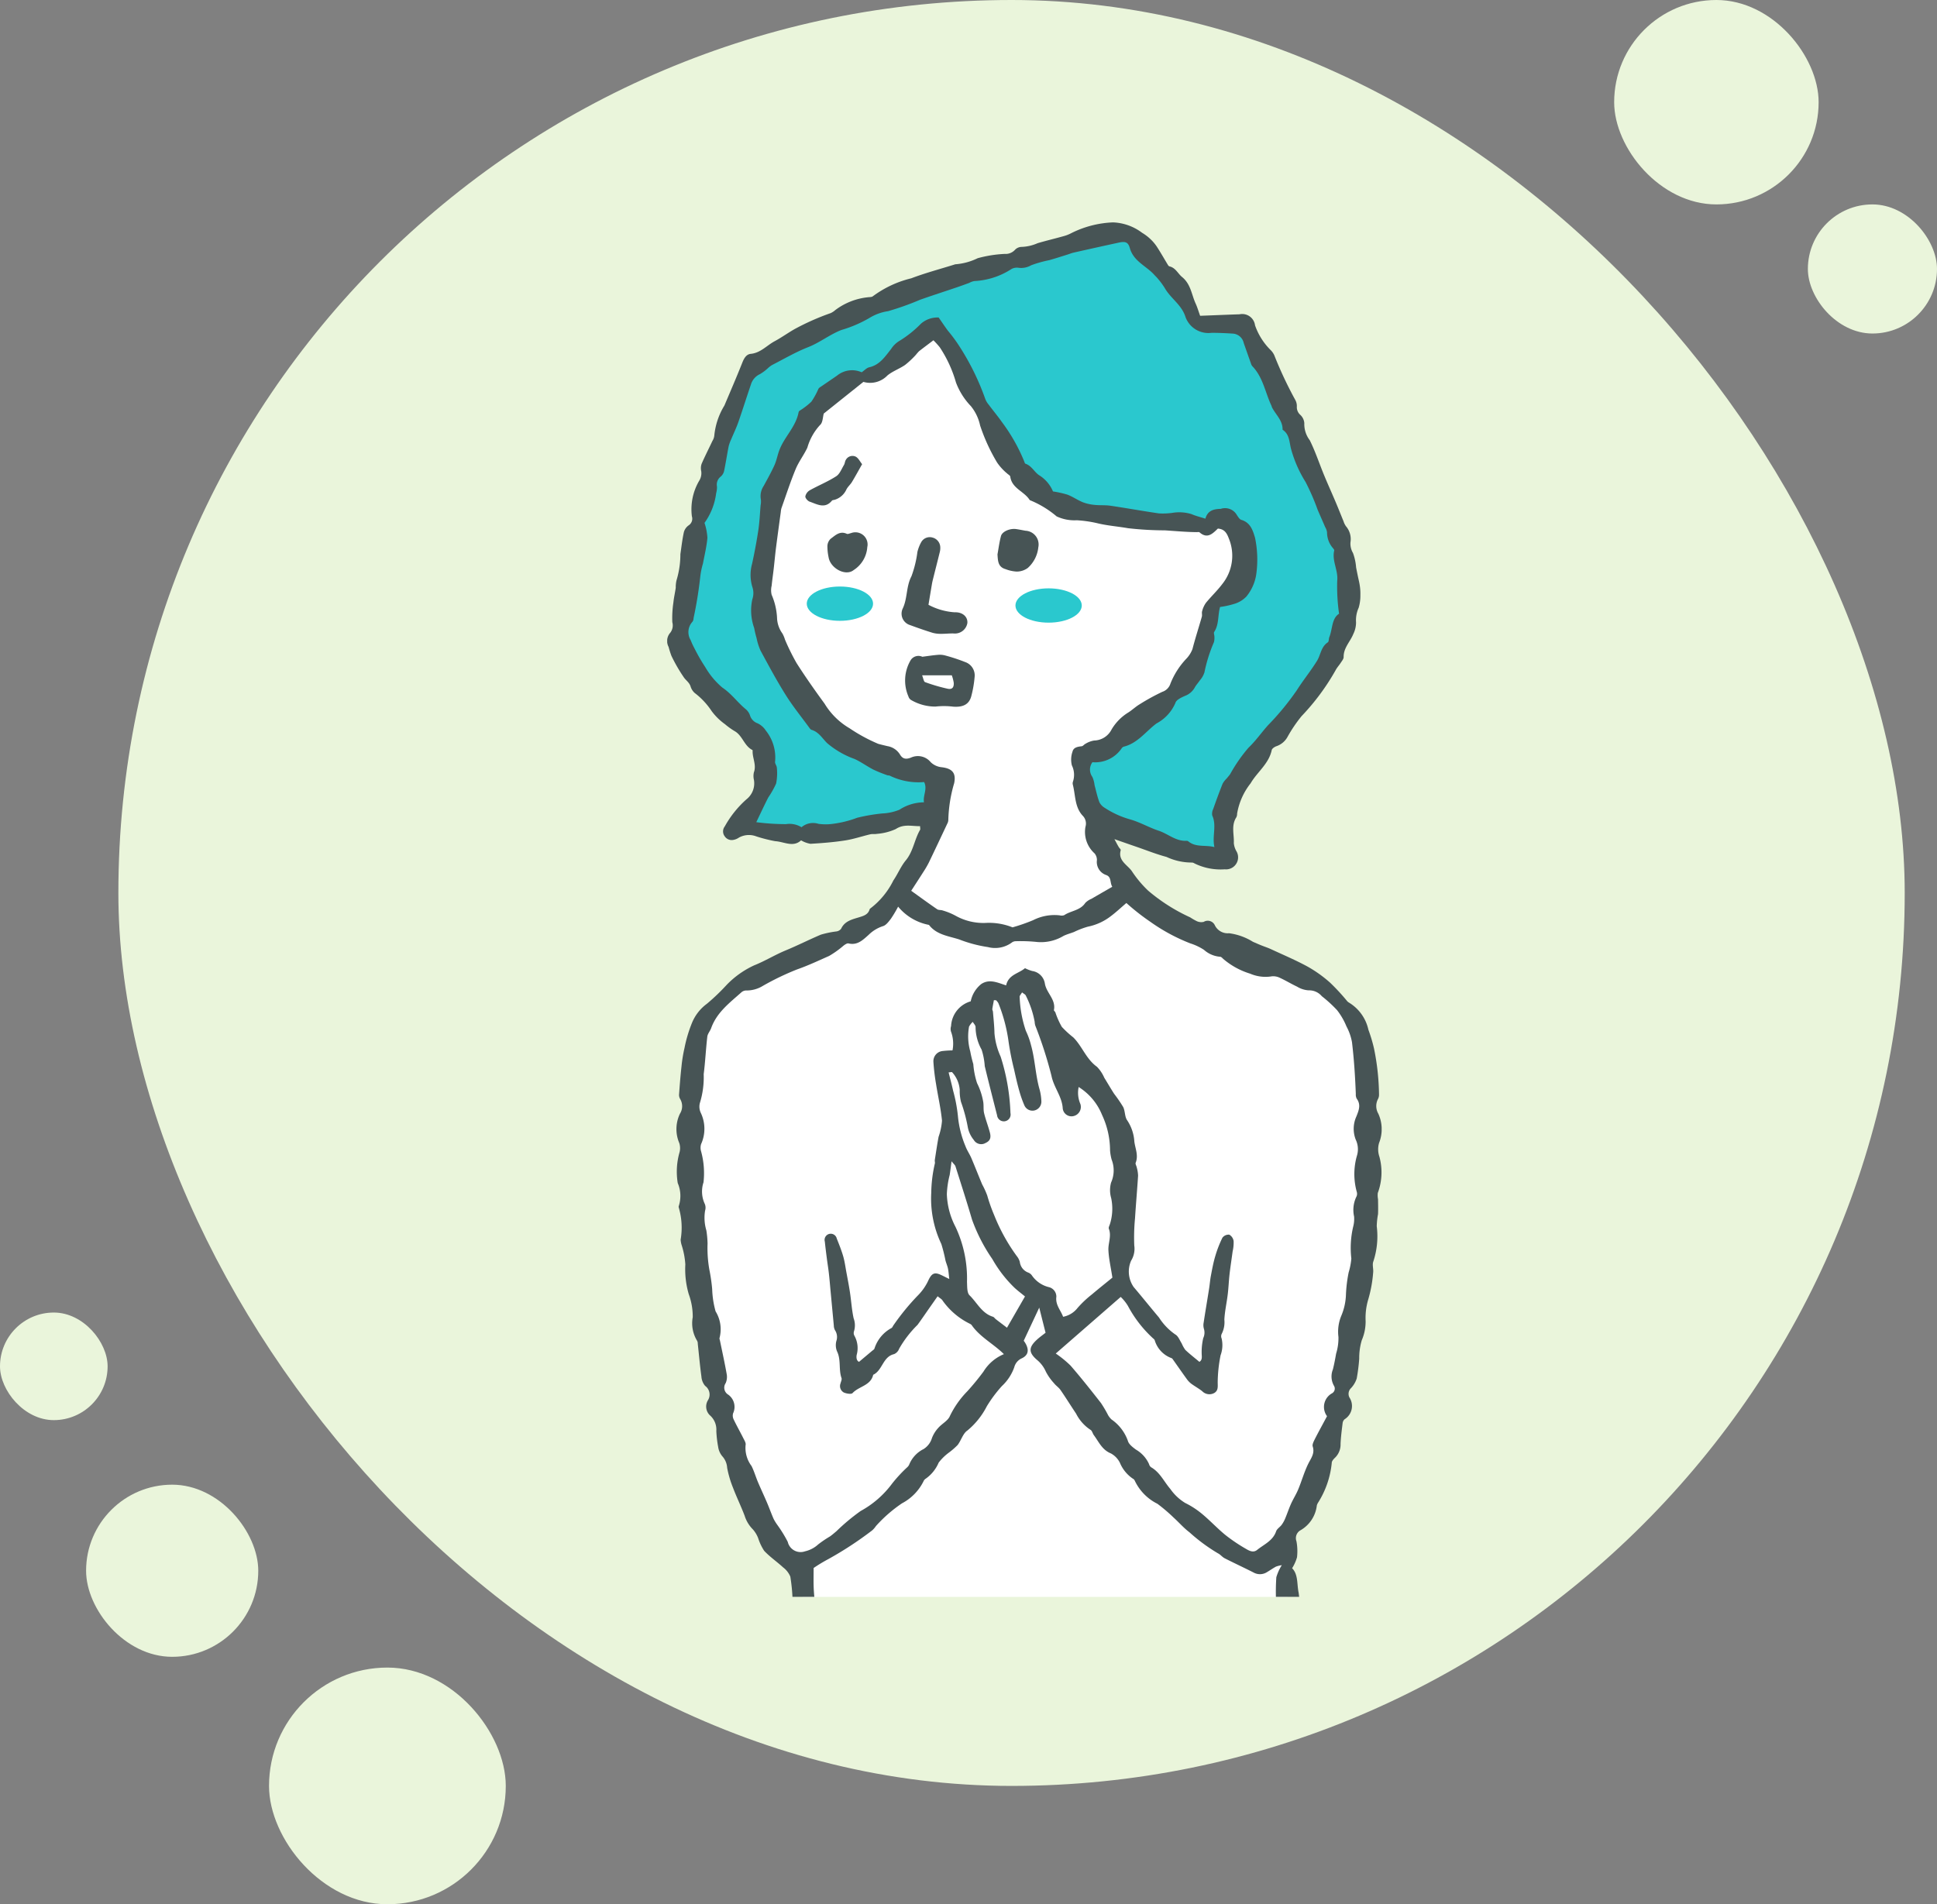
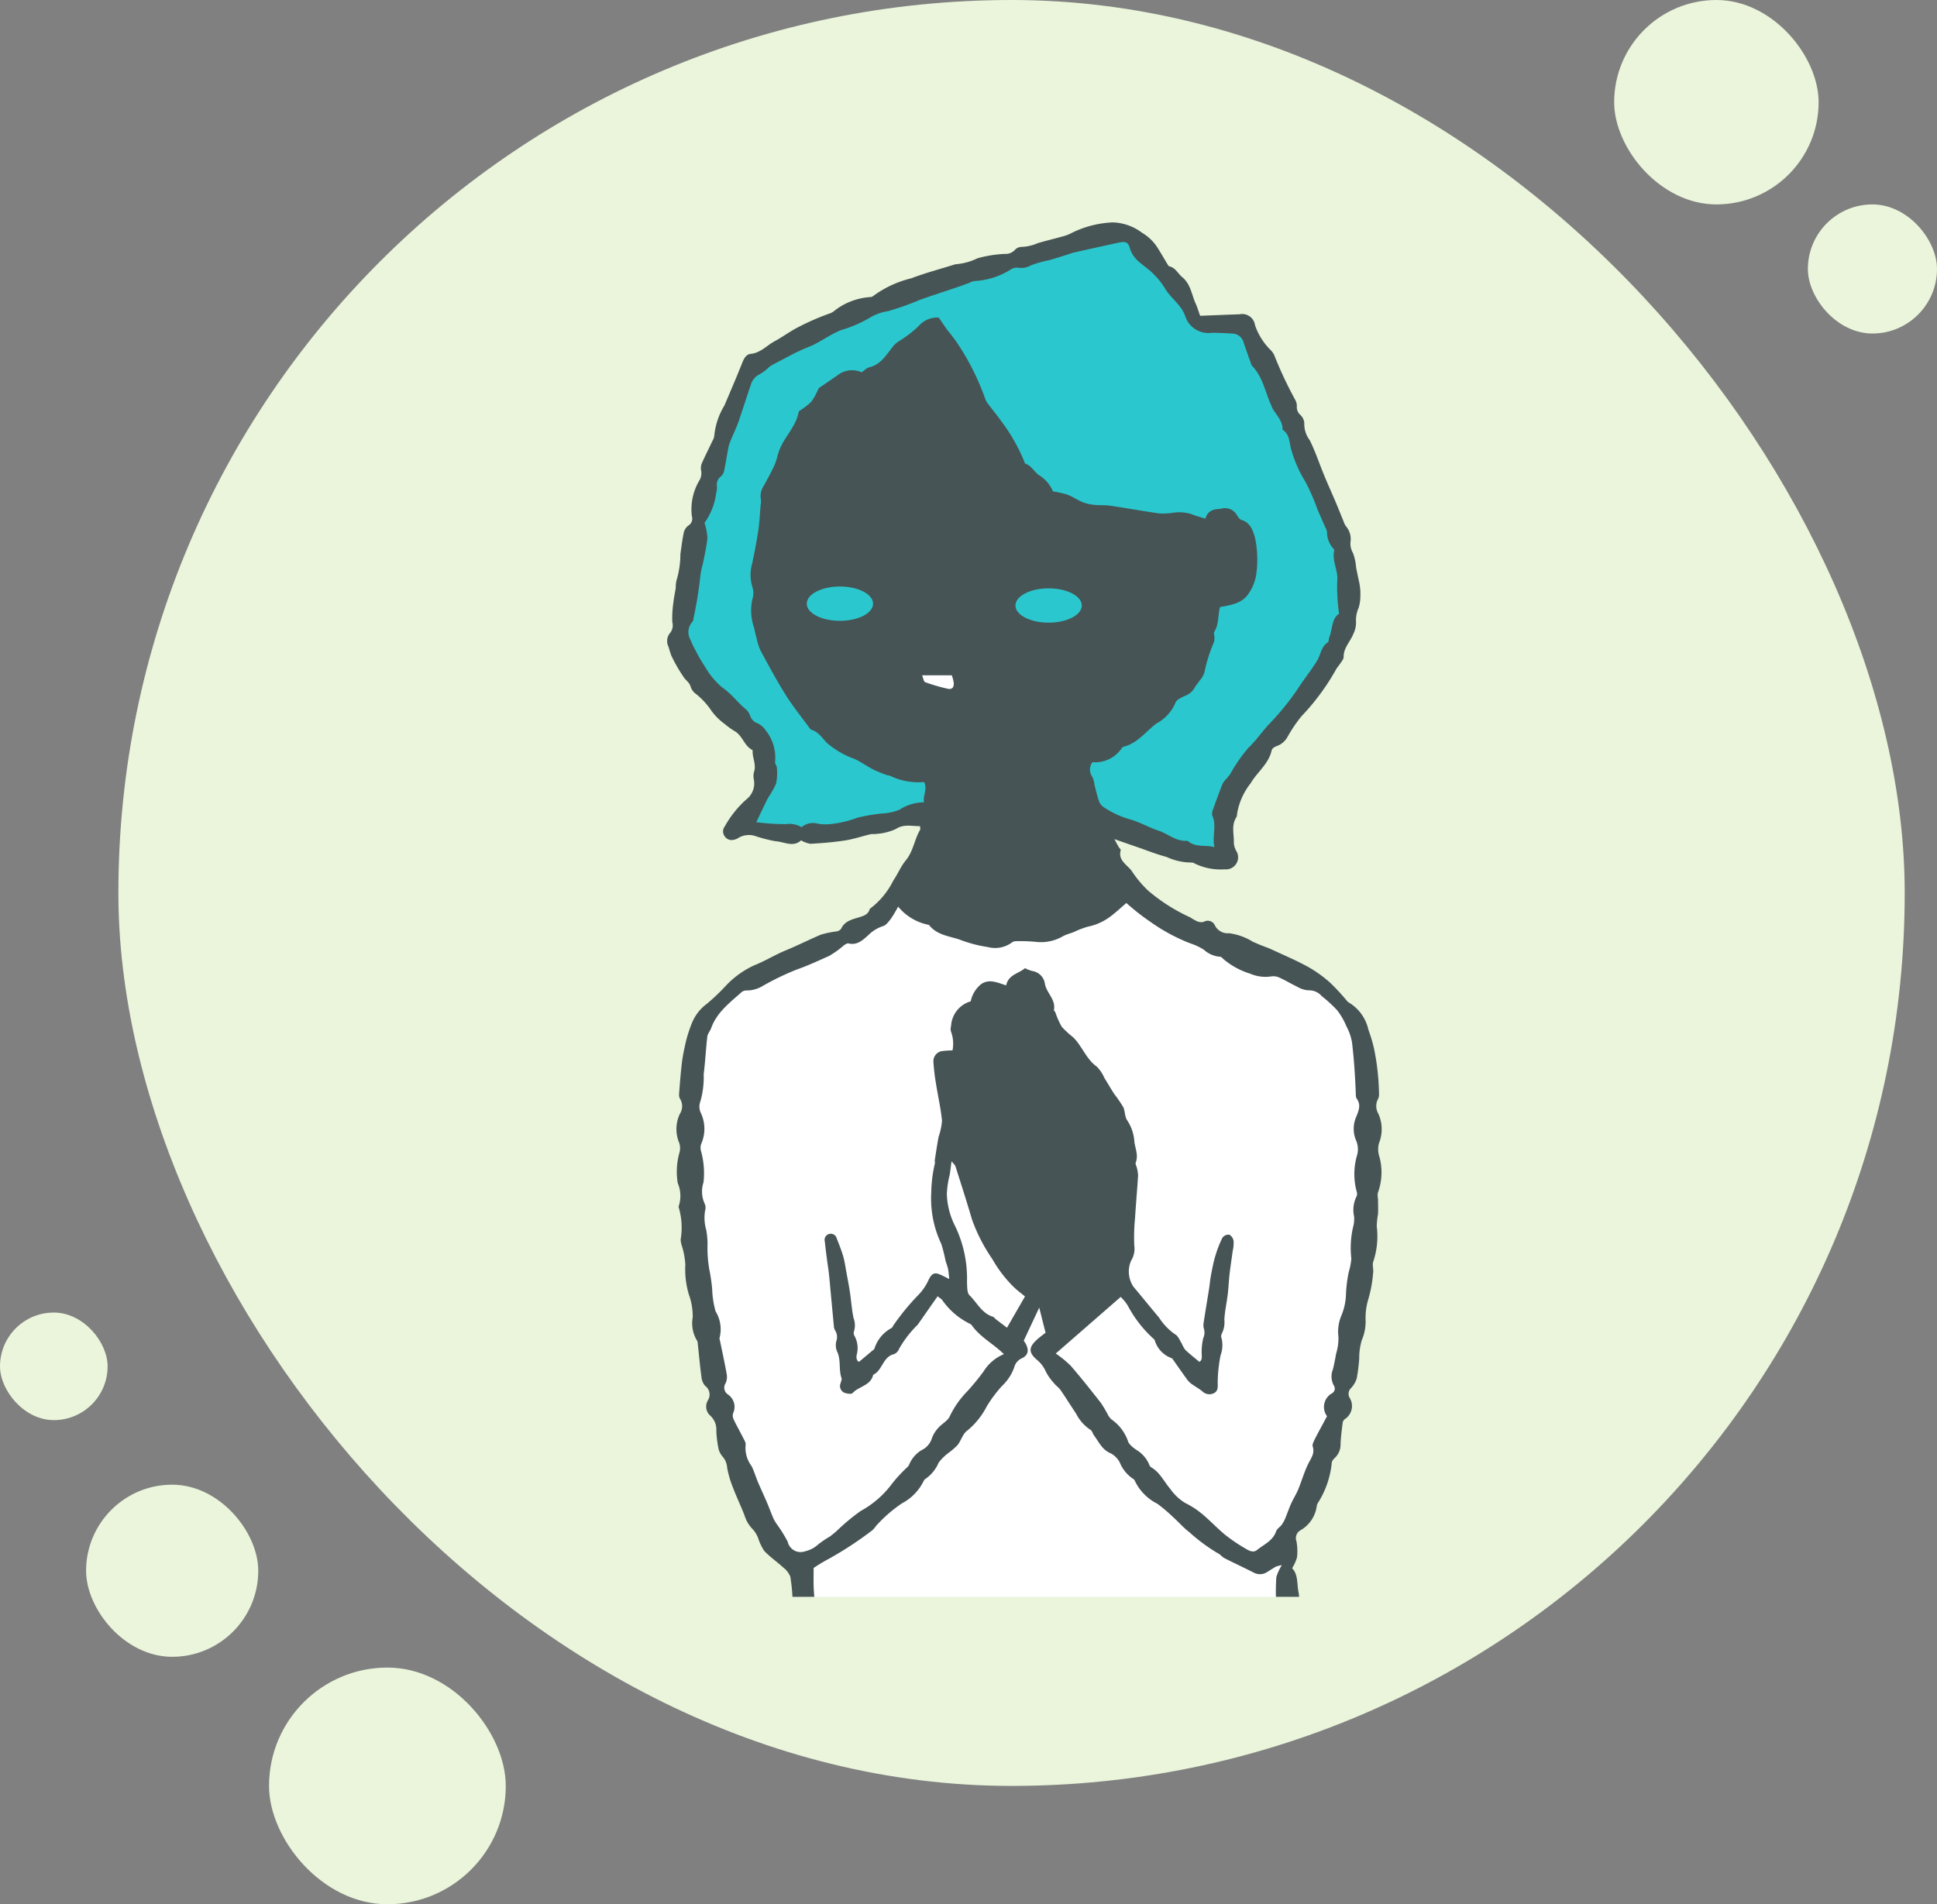
<svg xmlns="http://www.w3.org/2000/svg" width="180" height="177" viewBox="0 0 180 177">
  <rect x="0" y="0" width="180" height="177" fill="#808080" stroke="none" />
  <defs>
    <clipPath id="clip-path">
      <rect id="長方形_84" data-name="長方形 84" width="66.393" height="127.764" transform="translate(4.124 5.131)" fill="none" />
    </clipPath>
  </defs>
  <g id="symptoms_img05" transform="translate(-458 -6098)">
    <rect id="長方形_18" data-name="長方形 18" width="166" height="166" rx="83" transform="translate(469 6098)" fill="#eaf5db" />
    <rect id="長方形_88" data-name="長方形 88" width="19" height="19" rx="9.5" transform="translate(608 6098)" fill="#eaf5db" />
    <rect id="長方形_92" data-name="長方形 92" width="12" height="12" rx="6" transform="translate(626 6117)" fill="#eaf5db" />
    <rect id="長方形_89" data-name="長方形 89" width="16" height="16" rx="8" transform="translate(466 6236)" fill="#eaf5db" />
    <rect id="長方形_91" data-name="長方形 91" width="10" height="10" rx="5" transform="translate(458 6220)" fill="#eaf5db" />
    <rect id="長方形_90" data-name="長方形 90" width="22" height="22" rx="11" transform="translate(483 6253)" fill="#eaf5db" />
    <g id="グループ_168" data-name="グループ 168" transform="translate(515.876 6113.531)">
      <path id="パス_408" data-name="パス 408" d="M13.193,101.726,16.33,127.2l.38,5.7H61.772l-1.9-17.491L38.745,85.78Z" fill="#fff" />
      <g id="グループ_71" data-name="グループ 71">
        <g id="グループ_70" data-name="グループ 70" clip-path="url(#clip-path)">
          <path id="パス_409" data-name="パス 409" d="M39.285,108.345c-.238-.94-.4-1.586-.587-2.333l-1.442,3.077a2.661,2.661,0,0,1,.2.309c.306.586.21,1.046-.379,1.326a1.245,1.245,0,0,0-.7.828,4.371,4.371,0,0,1-1.143,1.744,12.269,12.269,0,0,0-1.411,1.891,7.11,7.11,0,0,1-1.8,2.246c-.42.279-.578.926-.917,1.358a6.87,6.87,0,0,1-.844.727,4.723,4.723,0,0,0-.909.9,3.489,3.489,0,0,1-1.194,1.487.528.528,0,0,0-.22.26,4.659,4.659,0,0,1-2,2.04,13.092,13.092,0,0,0-2.414,2.106,2.134,2.134,0,0,1-.344.4,32.754,32.754,0,0,1-4.106,2.688,14.669,14.669,0,0,0-1.343.814c0,.713-.015,1.261.005,1.809.019.522.079,1.043.115,1.564.055.788.13,1.574.15,2.362a5.778,5.778,0,0,1-.11,1.49c-.28,1.159-.149,2.4-.7,3.5a.592.592,0,0,0-.044.345,1.768,1.768,0,0,1-.526,1.77c-.152.136-.149.435-.247.645-.294.639-.708.85-1.248.656a1.13,1.13,0,0,1-.738-1.414c.268-.784.18-1.653.756-2.385.28-.357.2-1.01.251-1.532a35.859,35.859,0,0,0,.328-3.831,17.009,17.009,0,0,0-.158-4.18,2.1,2.1,0,0,0-.671-.857c-.574-.528-1.23-.974-1.76-1.54a4.837,4.837,0,0,1-.559-1.183,2.736,2.736,0,0,0-.491-.809,3.106,3.106,0,0,1-.763-1.264c-.332-.876-.745-1.721-1.079-2.6a9.773,9.773,0,0,1-.545-1.848,1.765,1.765,0,0,0-.459-1.091,1.739,1.739,0,0,1-.378-.86,10.543,10.543,0,0,1-.171-1.482,1.766,1.766,0,0,0-.609-1.468,1.129,1.129,0,0,1-.164-1.4.992.992,0,0,0-.267-1.324,1.493,1.493,0,0,1-.346-.867c-.138-1.016-.228-2.038-.338-3.056a.559.559,0,0,0-.053-.255,3.117,3.117,0,0,1-.415-2.208,6.04,6.04,0,0,0-.371-2.141,8.265,8.265,0,0,1-.317-2.763,7.4,7.4,0,0,0-.341-1.788,1.988,1.988,0,0,1-.094-.517,6.631,6.631,0,0,0-.17-2.964.238.238,0,0,1,0-.174,3.028,3.028,0,0,0-.1-2.117,6.508,6.508,0,0,1,.171-2.877,1.544,1.544,0,0,0-.03-.847,3.3,3.3,0,0,1,.066-2.728,1.308,1.308,0,0,0,.027-1.348.743.743,0,0,1-.113-.42c.063-.873.131-1.752.228-2.625a13.565,13.565,0,0,1,.281-1.723,12.606,12.606,0,0,1,.7-2.339A4.153,4.153,0,0,1,7.82,77.765a19.375,19.375,0,0,0,1.823-1.744A8.45,8.45,0,0,1,12.2,74.2c1.007-.4,1.936-.978,2.934-1.391,1.11-.457,2.173-1,3.273-1.465a8.848,8.848,0,0,1,1.451-.3.674.674,0,0,0,.43-.248c.328-.714,1.012-.864,1.649-1.06.44-.135.852-.248,1-.747a.134.134,0,0,1,.052-.07,7.362,7.362,0,0,0,2.153-2.612c.412-.6.693-1.308,1.154-1.866.7-.844.8-1.936,1.329-2.841.037-.062,0-.166,0-.341-.776.016-1.5-.229-2.262.272a5.219,5.219,0,0,1-1.752.445c-.2.041-.413-.006-.608.04-.785.184-1.554.45-2.346.572-1.065.165-2.141.25-3.22.312a2.585,2.585,0,0,1-.872-.322c-.734.686-1.586.123-2.4.079a13.585,13.585,0,0,1-1.768-.449,1.916,1.916,0,0,0-1.605.114,1.293,1.293,0,0,1-.482.207.778.778,0,0,1-.849-.337.756.756,0,0,1,.014-.908,9.551,9.551,0,0,1,2.01-2.514,1.89,1.89,0,0,0,.7-1.81,1.575,1.575,0,0,1-.005-.7c.258-.693-.143-1.328-.117-1.995,0-.028,0-.075-.02-.083-.757-.376-.91-1.314-1.621-1.738a6.428,6.428,0,0,1-.927-.662A5.527,5.527,0,0,1,8.26,50.571a6.879,6.879,0,0,0-1.584-1.694,1.337,1.337,0,0,1-.375-.59c-.108-.363-.4-.549-.6-.816A14.827,14.827,0,0,1,4.52,45.435a8.494,8.494,0,0,1-.265-.837,1.161,1.161,0,0,1,.159-1.321A1.116,1.116,0,0,0,4.6,42.3a9.838,9.838,0,0,1,.1-1.823c.046-.46.153-.914.22-1.373a2.763,2.763,0,0,1,.072-.7,8.346,8.346,0,0,0,.358-2.422c.1-.686.177-1.378.325-2.054a1.151,1.151,0,0,1,.443-.627.731.731,0,0,0,.3-.841,5.254,5.254,0,0,1,.67-3.289,1.329,1.329,0,0,0,.2-.906,1.23,1.23,0,0,1,.039-.693c.31-.714.67-1.412,1-2.119a1.156,1.156,0,0,0,.173-.482,6.568,6.568,0,0,1,.942-2.811c.555-1.314,1.122-2.617,1.647-3.945.164-.414.37-.813.8-.855.916-.09,1.481-.776,2.214-1.17.639-.344,1.231-.772,1.861-1.132a22.732,22.732,0,0,1,3.348-1.484,1.73,1.73,0,0,0,.436-.286,6.067,6.067,0,0,1,3-1.186c.168-.024.389-.006.494-.1a9.881,9.881,0,0,1,3.564-1.665c1.311-.5,2.675-.859,4.016-1.279a.258.258,0,0,1,.085-.024,5.678,5.678,0,0,0,2.069-.564,11.47,11.47,0,0,1,2.511-.4,1.185,1.185,0,0,0,.93-.351.865.865,0,0,1,.608-.3,3.993,3.993,0,0,0,1.525-.347c.787-.231,1.586-.421,2.379-.643a3.454,3.454,0,0,0,.739-.285A9.438,9.438,0,0,1,45.56,5.14a4.779,4.779,0,0,1,2.695.966,4.375,4.375,0,0,1,.771.583,4.073,4.073,0,0,1,.616.732c.36.555.686,1.135,1.031,1.7a.243.243,0,0,0,.133.109c.565.131.776.669,1.16.982.819.666.881,1.628,1.262,2.462.166.363.277.753.421,1.148,1.274-.049,2.47-.1,3.665-.14a1.2,1.2,0,0,1,1.422.938c.006.028.01.056.014.084a6,6,0,0,0,1.427,2.28,1.665,1.665,0,0,1,.36.5,36.645,36.645,0,0,0,1.972,4.193,1.185,1.185,0,0,1,.127.594.951.951,0,0,0,.328.765,1.168,1.168,0,0,1,.366.762,2.471,2.471,0,0,0,.506,1.591c.521,1.046.887,2.169,1.334,3.251.345.837.721,1.664,1.075,2.5.251.592.485,1.189.731,1.786a1.632,1.632,0,0,0,.232.467,1.828,1.828,0,0,1,.411,1.484,1.705,1.705,0,0,0,.234.991,4.981,4.981,0,0,1,.291,1.348c.053.278.111.555.168.834s.133.563.172.849a4.626,4.626,0,0,1,.056.872,3.921,3.921,0,0,1-.159,1.189,2.811,2.811,0,0,0-.243,1.359,2.456,2.456,0,0,1-.253,1.078c-.288.72-.918,1.288-.9,2.149,0,.178-.165.366-.275.538-.143.222-.327.418-.453.648a21.293,21.293,0,0,1-3.18,4.3,13.066,13.066,0,0,0-1.325,1.963,1.849,1.849,0,0,1-.994.826c-.177.059-.423.216-.455.366-.269,1.285-1.352,2.038-1.964,3.092A6.2,6.2,0,0,0,57.084,60.1a.7.7,0,0,1-.074.342c-.492.759-.191,1.594-.23,2.393a1.823,1.823,0,0,0,.231.736,1.12,1.12,0,0,1-1.076,1.7,5.481,5.481,0,0,1-2.816-.55.448.448,0,0,0-.248-.079,5.54,5.54,0,0,1-2.348-.523c-.96-.255-1.886-.63-2.827-.952-.634-.218-1.263-.438-2.01-.7.159.3.274.52.4.734.058.1.2.217.183.292-.274.979.624,1.358,1.037,1.953a10.31,10.31,0,0,0,1.516,1.812,16.713,16.713,0,0,0,3.9,2.478,5.942,5.942,0,0,0,.609.352,1,1,0,0,0,.652.068.723.723,0,0,1,.993.242.776.776,0,0,1,.052.1,1.328,1.328,0,0,0,1.307.714,5.556,5.556,0,0,1,2.214.793c.261.116.523.229.788.337.3.121.61.219.9.354,1.141.53,2.305,1.021,3.409,1.624a11.866,11.866,0,0,1,2.073,1.481,19.966,19.966,0,0,1,1.547,1.665.727.727,0,0,0,.191.18,3.919,3.919,0,0,1,1.828,2.537,13.887,13.887,0,0,1,.524,1.752,22.472,22.472,0,0,1,.464,4.272.849.849,0,0,1-.1.425,1.4,1.4,0,0,0,.031,1.348,3.467,3.467,0,0,1,.071,2.73,2.141,2.141,0,0,0,.032,1.275,5.5,5.5,0,0,1-.149,3.371,1.98,1.98,0,0,0,.023.58c.005.462.019.924,0,1.385a7.125,7.125,0,0,0-.12,1.129,7.455,7.455,0,0,1-.324,3.292c-.106.312.037.7-.012,1.041a12.1,12.1,0,0,1-.46,2.489,6.011,6.011,0,0,0-.238,1.982,4.391,4.391,0,0,1-.357,1.788,5.762,5.762,0,0,0-.238,1.712A16.9,16.9,0,0,1,68.2,112.6a2.391,2.391,0,0,1-.52.884.742.742,0,0,0-.158.878,1.448,1.448,0,0,1-.416,2.006.328.328,0,0,1-.031.02.575.575,0,0,0-.186.37c-.079.639-.163,1.281-.191,1.923a1.7,1.7,0,0,1-.5,1.269c-.144.133-.323.331-.318.5a8.443,8.443,0,0,1-1.282,3.708,1.019,1.019,0,0,0-.105.242,3.057,3.057,0,0,1-1.553,2.327.837.837,0,0,0-.341,1,4.984,4.984,0,0,1,.053,1.488,3.976,3.976,0,0,1-.456,1.02c.576.577.437,1.478.607,2.281a15.087,15.087,0,0,1,.139,2.365.659.659,0,0,0,.037.26,8.121,8.121,0,0,1,.537,2.974,1.73,1.73,0,0,0,.353,1.047.9.9,0,0,1,.159.4c.2,1.007.382,2.016.585,3.02a6.615,6.615,0,0,0,.242.754,3.644,3.644,0,0,1,.137.418,1.305,1.305,0,0,1-.738,1.453,1.2,1.2,0,0,1-1.411-.786,32.21,32.21,0,0,1-.872-3.22c-.206-1.016-.247-2.061-.408-3.092a6.547,6.547,0,0,1-.4-1.86c.125-1.092-.479-2.091-.467-3.178a19.956,19.956,0,0,1,.034-2,4.42,4.42,0,0,1,.509-1.119,2.613,2.613,0,0,0-.543.134c-.284.154-.549.343-.827.507a1.216,1.216,0,0,1-1.257.039c-.887-.451-1.792-.868-2.678-1.32-.232-.117-.4-.353-.635-.465a16.433,16.433,0,0,1-2.643-1.953c-.532-.4-.976-.92-1.474-1.369a15.33,15.33,0,0,0-1.506-1.282,4.582,4.582,0,0,1-2.107-2.157.385.385,0,0,0-.181-.182,3.323,3.323,0,0,1-1.2-1.483,2.009,2.009,0,0,0-.831-.857c-.821-.331-1.124-1.078-1.586-1.7-.116-.158-.163-.417-.312-.494a3.891,3.891,0,0,1-1.335-1.5c-.489-.732-.952-1.48-1.449-2.2-.163-.238-.424-.4-.606-.634a4.9,4.9,0,0,1-.758-1.076,2.943,2.943,0,0,0-.834-1.1c-.768-.67-.772-1.133-.045-1.823.3-.283.639-.516.866-.7" fill="#475455" />
          <path id="パス_410" data-name="パス 410" d="M25.582,68.738a4.9,4.9,0,0,0,2.868,1.7c.706.921,1.806,1.031,2.8,1.348a12.382,12.382,0,0,0,2.681.714,2.628,2.628,0,0,0,2.189-.4.624.624,0,0,1,.4-.146,14.608,14.608,0,0,1,2,.075,4.064,4.064,0,0,0,2.435-.569c.306-.149.642-.237.962-.358a7.97,7.97,0,0,1,1.3-.5,5.146,5.146,0,0,0,2.141-.982c.491-.369.94-.793,1.437-1.217a21.35,21.35,0,0,0,2.234,1.753,17.037,17.037,0,0,0,3.707,2,5.154,5.154,0,0,1,1.269.6,2.557,2.557,0,0,0,1.506.644c.091,0,.2.114.28.195a6.987,6.987,0,0,0,2.508,1.377,3.6,3.6,0,0,0,2.038.242,1.43,1.43,0,0,1,.754.159c.533.246,1.036.555,1.568.805a2.333,2.333,0,0,0,1.069.343,1.534,1.534,0,0,1,1.226.542,12.4,12.4,0,0,1,1.42,1.3,6.4,6.4,0,0,1,.872,1.507,4.97,4.97,0,0,1,.514,1.466c.192,1.6.295,3.209.356,4.82a.829.829,0,0,0,.08.427c.416.571.2,1.092-.029,1.665a2.764,2.764,0,0,0-.058,2.151,2.066,2.066,0,0,1,.1,1.531,6.184,6.184,0,0,0-.009,3.306.631.631,0,0,1-.007.418,2.824,2.824,0,0,0-.238,1.886,2.8,2.8,0,0,1-.087.961,8.6,8.6,0,0,0-.168,2.952,6.162,6.162,0,0,1-.247,1.277,12.937,12.937,0,0,0-.254,2.085,5.49,5.49,0,0,1-.429,1.948,3.855,3.855,0,0,0-.268,1.977,4.894,4.894,0,0,1-.215,1.544c-.088.491-.178.984-.3,1.468a1.753,1.753,0,0,0,.1,1.526.5.5,0,0,1-.166.689l-.015.009a1.446,1.446,0,0,0-.57,1.964,1.33,1.33,0,0,0,.105.163c-.4.754-.786,1.446-1.144,2.152-.1.205-.245.48-.185.664.21.655-.163,1.093-.421,1.619-.373.758-.6,1.585-.927,2.37-.189.458-.463.882-.667,1.335s-.353.918-.545,1.372a2.9,2.9,0,0,1-.331.591c-.158.21-.43.365-.509.594-.3.887-1.129,1.216-1.769,1.735-.362.293-.755.067-1.068-.12a15.485,15.485,0,0,1-1.884-1.274c-.759-.621-1.427-1.348-2.186-1.974a7.911,7.911,0,0,0-1.547-1,4.593,4.593,0,0,1-1.375-1.295c-.59-.682-.963-1.551-1.795-2.025a.532.532,0,0,1-.186-.289,2.953,2.953,0,0,0-1.217-1.348c-.3-.222-.669-.5-.751-.816a4.062,4.062,0,0,0-1.52-1.987,1.715,1.715,0,0,1-.317-.4,11.214,11.214,0,0,0-.664-1.13c-.921-1.177-1.847-2.35-2.826-3.478a10.126,10.126,0,0,0-1.374-1.121l6.035-5.26a4,4,0,0,1,.677.845,11.172,11.172,0,0,0,2.238,2.919c.079.087.2.153.242.253a2.532,2.532,0,0,0,1.569,1.673.3.3,0,0,1,.125.123c.43.606.852,1.217,1.288,1.818a2.04,2.04,0,0,0,.421.439c.327.238.689.437,1.009.687a.932.932,0,0,0,1.137.166c.372-.23.31-.593.307-1a13.478,13.478,0,0,1,.268-2.5,2.741,2.741,0,0,0,.1-1.553.527.527,0,0,1-.006-.414,2.387,2.387,0,0,0,.257-1.348c.041-.78.218-1.551.312-2.328.079-.634.1-1.282.174-1.92.08-.7.19-1.391.282-2.086a3.61,3.61,0,0,0,.093-.96.822.822,0,0,0-.4-.6.722.722,0,0,0-.639.278,10.579,10.579,0,0,0-.667,1.719c-.175.584-.288,1.189-.4,1.788-.08.4-.107.812-.171,1.216-.166,1.056-.347,2.111-.507,3.171a1.214,1.214,0,0,0,.032.607,1.2,1.2,0,0,1-.072.835,5.751,5.751,0,0,0-.146,1.377c0,.317.094.646-.211.83-.451-.379-.9-.723-1.306-1.11a3.051,3.051,0,0,1-.336-.6c-.186-.293-.328-.692-.6-.838a5.54,5.54,0,0,1-1.512-1.573c-.793-.94-1.561-1.9-2.354-2.835a2.518,2.518,0,0,1-.238-2.446,2.1,2.1,0,0,0,.294-1.417,18.463,18.463,0,0,1,.071-2.533c.083-1.318.2-2.633.284-3.95a3.209,3.209,0,0,0-.126-.779c-.027-.143-.139-.31-.1-.419.278-.692-.039-1.324-.122-1.982a3.994,3.994,0,0,0-.663-1.968c-.237-.328-.184-.853-.372-1.235a13.189,13.189,0,0,0-.841-1.228c-.318-.491-.61-1-.92-1.5a3.367,3.367,0,0,0-.68-1.016c-1-.714-1.367-1.9-2.194-2.727a9.161,9.161,0,0,1-1.067-.979,7.2,7.2,0,0,1-.6-1.348c-.034-.079-.148-.158-.136-.216.2-.975-.688-1.576-.839-2.451a1.39,1.39,0,0,0-1.168-1.178,3.457,3.457,0,0,1-.681-.265c-.589.51-1.536.588-1.753,1.6-.8-.255-1.558-.634-2.321-.118a2.776,2.776,0,0,0-.97,1.6,2.519,2.519,0,0,0-1.824,2.3.876.876,0,0,0-.007.517,3.2,3.2,0,0,1,.138,1.744,8.8,8.8,0,0,0-.889.054.952.952,0,0,0-.884,1.015v.009a19.4,19.4,0,0,0,.238,2.005c.18,1.151.447,2.292.559,3.449a5.833,5.833,0,0,1-.317,1.5c-.134.713-.238,1.437-.351,2.156-.017.113.036.242,0,.345a12.755,12.755,0,0,0-.331,2.71A9.814,9.814,0,0,0,29.6,100.1a14.522,14.522,0,0,1,.383,1.521c.066.253.176.5.231.751s.072.549.124.981c-.369-.18-.59-.3-.817-.4-.571-.255-.814-.1-1.094.455A4.882,4.882,0,0,1,27.4,104.9a21.9,21.9,0,0,0-2.226,2.72c-.075.091-.112.228-.2.286a3.286,3.286,0,0,0-1.585,1.9c-.027.1-.159.168-.247.245-.367.311-.738.62-1.189,1-.2-.079-.274-.331-.221-.64a2.364,2.364,0,0,0-.213-1.792.517.517,0,0,1-.032-.418,1.867,1.867,0,0,0-.037-1.195c-.173-.788-.219-1.6-.34-2.4-.095-.634-.22-1.268-.337-1.9-.09-.486-.153-.982-.29-1.456-.163-.562-.381-1.11-.6-1.654a.573.573,0,1,0-1.11.282c.054.527.121,1.052.189,1.576.06.463.137.923.188,1.386.063.555.107,1.1.159,1.657.1,1.064.2,2.128.3,3.192a.937.937,0,0,0,.109.424,1.143,1.143,0,0,1,.127,1,1.528,1.528,0,0,0,.054.947c.4.8.141,1.692.425,2.5.049.139-.056.335-.094.5a.68.68,0,0,0,.309.841c.242.107.693.182.813.052.585-.634,1.686-.685,1.916-1.7.873-.408.883-1.676,1.941-1.919a.863.863,0,0,0,.47-.5,10.166,10.166,0,0,1,1.71-2.22c.378-.517.738-1.049,1.106-1.575l.76-1.084c.2.175.387.262.464.406a6.713,6.713,0,0,0,2.555,2.162.526.526,0,0,1,.14.107c.776,1.123,2.018,1.733,3,2.706a4.032,4.032,0,0,0-1.9,1.624,23.482,23.482,0,0,1-1.5,1.828,8.68,8.68,0,0,0-1.615,2.29c-.174.443-.74.719-1.082,1.11a2.949,2.949,0,0,0-.591.952,1.817,1.817,0,0,1-.781,1.021,2.786,2.786,0,0,0-1.342,1.465.844.844,0,0,1-.216.263,13.569,13.569,0,0,0-1.36,1.476,8.979,8.979,0,0,1-2.922,2.549,18.867,18.867,0,0,0-2.26,1.887c-.2.166-.391.336-.6.482a10.426,10.426,0,0,0-1.087.737,2.687,2.687,0,0,1-1.23.644,1.224,1.224,0,0,1-1.562-.748,1.175,1.175,0,0,1-.038-.132,12.083,12.083,0,0,0-.952-1.552,4.56,4.56,0,0,1-.357-.572c-.221-.5-.407-1.026-.623-1.532-.276-.646-.576-1.281-.85-1.927-.2-.485-.351-1-.584-1.467a2.793,2.793,0,0,1-.55-1.958c.044-.19-.121-.443-.225-.651-.288-.576-.608-1.137-.885-1.719a.8.8,0,0,1-.056-.565,1.4,1.4,0,0,0-.45-1.74.753.753,0,0,1-.264-1.03l.026-.041a1.426,1.426,0,0,0,.094-.848c-.183-1.038-.412-2.07-.623-3.1-.017-.085-.065-.184-.039-.254a3.168,3.168,0,0,0-.368-2.468,8.622,8.622,0,0,1-.317-2.068,16.527,16.527,0,0,0-.263-1.813,11.459,11.459,0,0,1-.166-2.426,8.925,8.925,0,0,0-.113-1.221A4.084,4.084,0,0,1,7.646,97a.939.939,0,0,0-.018-.606A2.725,2.725,0,0,1,7.5,94.363a7.657,7.657,0,0,0-.226-2.878,1.158,1.158,0,0,1,0-.67,3.445,3.445,0,0,0-.024-2.9,1.343,1.343,0,0,1-.086-.931,8.04,8.04,0,0,0,.352-2.672c.149-1.159.2-2.33.337-3.489.033-.273.261-.518.359-.793.528-1.476,1.744-2.371,2.844-3.357a.71.71,0,0,1,.475-.139,2.88,2.88,0,0,0,1.5-.439,25,25,0,0,1,3.165-1.52c1.007-.351,1.991-.815,2.975-1.251a8.908,8.908,0,0,0,1.348-.964c.136-.1.327-.233.457-.2.827.2,1.343-.331,1.864-.793a3.369,3.369,0,0,1,1.328-.811c.291-.08.536-.419.744-.687a11.531,11.531,0,0,0,.68-1.142" fill="#fff" />
          <path id="パス_411" data-name="パス 411" d="M66.556,41.516c-.69.446-.594,1.4-.9,2.169-.064.159-.036.42-.143.49-.634.413-.655,1.156-1,1.715-.583.943-1.291,1.807-1.884,2.743a24.643,24.643,0,0,1-2.67,3.245c-.613.681-1.13,1.439-1.817,2.093a14.426,14.426,0,0,0-1.7,2.448c-.1.144-.217.274-.325.408a2.148,2.148,0,0,0-.377.482c-.312.781-.6,1.571-.879,2.364a.953.953,0,0,0-.085.6c.428.936-.026,1.9.2,2.933-.833-.22-1.692.047-2.4-.513a.266.266,0,0,0-.159-.073c-1.007.072-1.735-.643-2.616-.934s-1.715-.779-2.609-1.041A8.5,8.5,0,0,1,44.8,59.567a1.3,1.3,0,0,1-.513-.532c-.194-.517-.309-1.063-.451-1.6a2.471,2.471,0,0,0-.206-.76,1.149,1.149,0,0,1,.012-1.359,2.973,2.973,0,0,0,2.7-1.269.426.426,0,0,1,.194-.172c1.305-.312,2.067-1.427,3.064-2.166A3.881,3.881,0,0,0,51.353,49.8c.079-.283.555-.5.887-.649a1.723,1.723,0,0,0,.912-.781c.123-.23.313-.424.457-.645a2.136,2.136,0,0,0,.438-.751,14.1,14.1,0,0,1,.885-2.816,1.66,1.66,0,0,0,.043-.521c0-.145-.083-.333-.02-.428.461-.7.324-1.529.546-2.322a7.806,7.806,0,0,0,1.275-.275,2.553,2.553,0,0,0,1.175-.7,4.266,4.266,0,0,0,.9-1.972,9.924,9.924,0,0,0-.1-3.488c-.211-.714-.437-1.415-1.281-1.665-.158-.047-.286-.27-.4-.432a1.26,1.26,0,0,0-1.434-.61.593.593,0,0,1-.085.024c-.647.011-1.212.158-1.412.911-.469-.152-.894-.251-1.286-.423a3.908,3.908,0,0,0-1.823-.112,6.743,6.743,0,0,1-1.205.045c-1.507-.218-3.008-.493-4.514-.714-.488-.072-.991-.025-1.481-.079a4.14,4.14,0,0,1-1.093-.249c-.486-.2-.925-.512-1.414-.7a9.4,9.4,0,0,0-1.348-.3,3.241,3.241,0,0,0-1.3-1.515c-.44-.3-.688-.872-1.257-1.061-.058-.02-.09-.143-.119-.223a16.446,16.446,0,0,0-2.074-3.656C34.838,23.14,34.4,22.622,34,22.08a1.785,1.785,0,0,1-.317-.528,23.263,23.263,0,0,0-2.589-5.175,14.8,14.8,0,0,0-.9-1.189c-.27-.368-.523-.748-.84-1.206a2.327,2.327,0,0,0-1.652.577,10.213,10.213,0,0,1-2.03,1.615,2.374,2.374,0,0,0-.741.735c-.563.706-1.052,1.479-2.034,1.7-.238.053-.437.284-.7.463a2.2,2.2,0,0,0-2.286.308c-.508.35-1.019.7-1.528,1.046a.614.614,0,0,0-.2.173,6.848,6.848,0,0,1-.663,1.208,6.658,6.658,0,0,1-1.1.844.275.275,0,0,0-.088.151c-.255,1.34-1.315,2.269-1.782,3.5-.175.457-.256.951-.456,1.4-.3.664-.66,1.3-1.007,1.941a1.7,1.7,0,0,0-.256,1.263,1.731,1.731,0,0,1-.024.518c-.069.789-.1,1.586-.219,2.363-.158,1.04-.353,2.073-.578,3.1a3.831,3.831,0,0,0,.037,2.169,1.754,1.754,0,0,1-.011,1.116,4.833,4.833,0,0,0,.174,2.675,8.3,8.3,0,0,0,.218.923,5.622,5.622,0,0,0,.368,1.168c.752,1.389,1.5,2.785,2.339,4.123.652,1.042,1.432,2.006,2.159,3,.069.094.148.218.245.247.671.195,1,.793,1.449,1.234a8.142,8.142,0,0,0,2.541,1.47c.61.275,1.157.683,1.753.991a13.166,13.166,0,0,0,1.287.521c.079.032.185.011.257.053A6.088,6.088,0,0,0,28,57.161c.329.657-.122,1.228-.015,1.883a4.215,4.215,0,0,0-2.277.688,4.73,4.73,0,0,1-1.608.348,16.653,16.653,0,0,0-2.323.4,9.757,9.757,0,0,1-2.2.555,4.851,4.851,0,0,1-1.4.008,1.647,1.647,0,0,0-1.57.317,2.122,2.122,0,0,0-1.44-.289,21.287,21.287,0,0,1-2.764-.18c.386-.8.735-1.557,1.116-2.3a8.34,8.34,0,0,0,.727-1.29,4.913,4.913,0,0,0,.069-1.462c-.005-.2-.2-.4-.164-.581a4,4,0,0,0-.859-2.879,1.861,1.861,0,0,0-.77-.68,1.128,1.128,0,0,1-.7-.723,1.28,1.28,0,0,0-.389-.581c-.765-.624-1.328-1.444-2.178-2.012a7.219,7.219,0,0,1-1.594-1.908A16.1,16.1,0,0,1,6.7,44.813a7.358,7.358,0,0,1-.4-.855,1.42,1.42,0,0,1,.175-1.7.572.572,0,0,0,.1-.333,38.168,38.168,0,0,0,.625-3.87,6.92,6.92,0,0,1,.247-1.2c.152-.8.343-1.6.415-2.4a5.49,5.49,0,0,0-.27-1.385,5.993,5.993,0,0,0,1.082-2.753,2.224,2.224,0,0,0,.079-.607.948.948,0,0,1,.341-.939.971.971,0,0,0,.317-.515c.159-.765.275-1.539.426-2.306a3.589,3.589,0,0,1,.233-.644c.223-.54.48-1.066.672-1.616.4-1.153.767-2.321,1.162-3.477a1.545,1.545,0,0,1,.837-.967,4.383,4.383,0,0,0,.769-.578,2.454,2.454,0,0,1,.347-.263c1.114-.569,2.2-1.21,3.36-1.665,1.1-.432,2.021-1.183,3.1-1.6A11.629,11.629,0,0,0,22.9,14.034a4.588,4.588,0,0,1,1.752-.642,26.045,26.045,0,0,0,2.982-1.064c1.133-.4,2.277-.768,3.414-1.154.382-.13.76-.27,1.139-.407a1.534,1.534,0,0,1,.487-.174,6.951,6.951,0,0,0,3.466-1.132,1.073,1.073,0,0,1,.645-.1,1.854,1.854,0,0,0,1.167-.238,11.064,11.064,0,0,1,1.676-.472c.563-.158,1.119-.34,1.676-.513.2-.061.386-.143.585-.188q2.1-.475,4.2-.93c.586-.126.866-.067,1.025.5.343,1.235,1.506,1.652,2.257,2.475.13.143.273.276.392.427a7.032,7.032,0,0,1,.606.831c.543.96,1.565,1.541,1.92,2.682a2.263,2.263,0,0,0,2.422,1.47c.672,0,1.348.031,2.015.075a1.109,1.109,0,0,1,.977.882c.224.635.446,1.269.671,1.9a.645.645,0,0,0,.12.238c1,1.031,1.2,2.447,1.781,3.678.026.053.03.116.057.167.351.678,1,1.213.979,2.068.635.415.618,1.09.773,1.733a11.511,11.511,0,0,0,1.369,3.135,21.465,21.465,0,0,1,1.115,2.568c.23.539.471,1.074.7,1.612a1.254,1.254,0,0,1,.174.488,2.233,2.233,0,0,0,.54,1.458c.053.071.144.164.129.224-.237.972.385,1.842.276,2.832a18.013,18.013,0,0,0,.172,3.052" fill="#2ac8ce" />
-           <path id="パス_412" data-name="パス 412" d="M18.67,22.912l3.687-2.947a2.228,2.228,0,0,0,2.236-.6c.489-.4,1.12-.616,1.643-.978a8.349,8.349,0,0,0,1.007-.947c.088-.112.183-.219.282-.322.412-.325.833-.634,1.34-1.02a8.507,8.507,0,0,1,.585.645,11.7,11.7,0,0,1,1.507,3.269,6.42,6.42,0,0,0,1.389,2.207,4.258,4.258,0,0,1,.857,1.8,17.179,17.179,0,0,0,1.571,3.43,4.889,4.889,0,0,0,.931,1.022c.1.1.285.188.3.3.149,1.11,1.314,1.369,1.809,2.183a9.132,9.132,0,0,1,2.5,1.513,3.9,3.9,0,0,0,1.869.36,11.156,11.156,0,0,1,1.9.272c.936.23,1.911.3,2.864.466a30.425,30.425,0,0,0,3.414.2c.988.062,1.978.158,2.972.166.087,0,.206-.028.257.016.732.645,1.222.121,1.707-.346.6.047.824.392,1.021.924a4.2,4.2,0,0,1-.609,4.227c-.464.618-1.035,1.154-1.525,1.755a2.327,2.327,0,0,0-.348.767c-.051.158.017.356-.028.517-.286,1-.611,2-.872,3.008a2.7,2.7,0,0,1-.6.93,7.227,7.227,0,0,0-1.444,2.274,1.181,1.181,0,0,1-.762.773,19.971,19.971,0,0,0-2.127,1.171c-.373.225-.692.539-1.062.767a4.607,4.607,0,0,0-1.521,1.558A1.863,1.863,0,0,1,43.8,53.3a2.2,2.2,0,0,0-.8.3c-.128.058-.23.217-.356.232-.369.044-.76.1-.854.5a2.222,2.222,0,0,0-.06,1.279,2.005,2.005,0,0,1,.1,1.513.49.49,0,0,0-.015.263c.264,1,.159,2.124.96,2.943a1.032,1.032,0,0,1,.217.991,2.68,2.68,0,0,0,.845,2.468.962.962,0,0,1,.222.622,1.282,1.282,0,0,0,.854,1.39c.517.182.331.7.572,1.092-.668.386-1.3.748-1.929,1.117a1.7,1.7,0,0,0-.581.388c-.469.708-1.329.714-1.951,1.133a.7.7,0,0,1-.424.019,4.37,4.37,0,0,0-2.47.449,16.8,16.8,0,0,1-1.914.667,5.86,5.86,0,0,0-2.525-.41,5.3,5.3,0,0,1-2.775-.674,6.026,6.026,0,0,0-1.192-.486c-.164-.059-.379-.021-.512-.113-.786-.539-1.555-1.1-2.412-1.716.4-.619.78-1.2,1.151-1.785a8.615,8.615,0,0,0,.486-.836c.581-1.207,1.151-2.418,1.721-3.63a.735.735,0,0,0,.091-.337,13.12,13.12,0,0,1,.544-3.414c.193-.958-.184-1.37-1.183-1.485a1.7,1.7,0,0,1-1-.468,1.536,1.536,0,0,0-1.842-.42c-.468.177-.772.128-1.031-.323a1.692,1.692,0,0,0-1.154-.749c-.285-.069-.572-.134-.853-.214a15.446,15.446,0,0,1-2.651-1.44,6.622,6.622,0,0,1-2.328-2.29c-.9-1.232-1.779-2.481-2.6-3.767a20.318,20.318,0,0,1-1.081-2.19,2.767,2.767,0,0,0-.238-.567,2.61,2.61,0,0,1-.5-1.472,6.158,6.158,0,0,0-.5-2.124,1.784,1.784,0,0,1,0-.847c.047-.493.122-.983.178-1.475.08-.667.136-1.335.22-2,.143-1.128.3-2.255.452-3.382a1.773,1.773,0,0,1,.059-.347c.431-1.211.827-2.436,1.318-3.623.288-.7.765-1.312,1.089-2a5.223,5.223,0,0,1,1.181-2.11c.259-.215.253-.749.346-1.062" fill="#fff" />
-           <path id="パス_413" data-name="パス 413" d="M34.692,77.451a1.124,1.124,0,0,1,.207.258,14.894,14.894,0,0,1,.951,3.6,25.6,25.6,0,0,0,.512,2.572c.147.676.3,1.348.49,2.016a10.338,10.338,0,0,0,.468,1.323.818.818,0,0,0,.951.46.837.837,0,0,0,.624-.859,4.811,4.811,0,0,0-.153-1.04c-.4-1.369-.425-2.81-.812-4.18a7,7,0,0,0-.477-1.319,10.945,10.945,0,0,1-.575-3.155c-.021-.1.123-.238.222-.416.15.124.31.19.351.3a8.965,8.965,0,0,1,.821,2.429,1.621,1.621,0,0,0,.055.346,38.3,38.3,0,0,1,1.506,4.673c.215,1.089.985,1.926,1.049,3.045a.817.817,0,0,0,.9.722.8.8,0,0,0,.142-.029.872.872,0,0,0,.609-1.072c-.005-.014-.008-.028-.013-.042a2.616,2.616,0,0,1-.159-1.577A5.471,5.471,0,0,1,44.534,88.1a7.814,7.814,0,0,1,.744,3.287,4.443,4.443,0,0,0,.146.865,2.758,2.758,0,0,1-.048,2.129,2.649,2.649,0,0,0,.008,1.456,4.788,4.788,0,0,1-.12,2.423c-.049.137-.138.308-.1.418.268.68-.072,1.338-.038,2,.038.809.228,1.609.37,2.545-.555.456-1.244,1-1.91,1.566a9.677,9.677,0,0,0-1.329,1.255,2.222,2.222,0,0,1-1.341.819c-.227-.622-.727-1.1-.628-1.862a.909.909,0,0,0-.724-.9,2.7,2.7,0,0,1-1.552-1.086.736.736,0,0,0-.346-.264,1.211,1.211,0,0,1-.774-.988,1.494,1.494,0,0,0-.283-.543A17.286,17.286,0,0,1,34.5,97.391a15.328,15.328,0,0,1-.635-1.8,7.728,7.728,0,0,0-.47-1.031c-.34-.809-.657-1.627-1-2.433-.158-.375-.4-.713-.545-1.1a9.477,9.477,0,0,1-.713-2.858,14.188,14.188,0,0,0-.443-2.321c-.122-.559-.272-1.11-.418-1.7.17-.011.3-.051.323-.018a2.729,2.729,0,0,1,.709,1.63,4.274,4.274,0,0,0,.117,1.126,14.735,14.735,0,0,1,.634,2.356,2.637,2.637,0,0,0,.555,1.183.8.8,0,0,0,1.086.288c.427-.195.552-.475.4-1.017-.159-.591-.383-1.165-.527-1.76-.079-.335-.024-.7-.079-1.045a6.312,6.312,0,0,0-.574-1.744,7.455,7.455,0,0,1-.349-1.769,11.3,11.3,0,0,1-.285-1.189,5.1,5.1,0,0,1-.11-2.3,1.842,1.842,0,0,1,.342-.438c.093.158.261.317.263.482a4.352,4.352,0,0,0,.562,2.1,6.383,6.383,0,0,1,.291,1.532c.367,1.526.759,3.046,1.145,4.568a.631.631,0,1,0,1.25-.17.307.307,0,0,0-.007-.042,19.273,19.273,0,0,0-.911-5.238,6.573,6.573,0,0,1-.574-2.172c-.012-.667-.087-1.333-.141-2-.007-.086-.069-.174-.059-.256.037-.274.1-.546.145-.82l.222.007" fill="#fff" />
          <path id="パス_414" data-name="パス 414" d="M37.375,104.971,35.7,107.88c-.377-.287-.71-.539-1.039-.793-.093-.071-.164-.195-.266-.227-1.031-.317-1.475-1.308-2.174-1.992-.248-.243-.213-.815-.237-1.241a11.245,11.245,0,0,0-1.072-5.13,7.06,7.06,0,0,1-.8-3.037,8.459,8.459,0,0,1,.265-1.783c.056-.357.1-.714.172-1.269.208.262.325.351.362.466.522,1.647,1.055,3.293,1.539,4.951A15.829,15.829,0,0,0,34.34,101.5a11.7,11.7,0,0,0,2.075,2.681c.28.257.586.486.96.793" fill="#fff" />
          <path id="パス_415" data-name="パス 415" d="M28.407,40.686a6.011,6.011,0,0,0,2.429.695c.736-.031,1.231.42,1.183,1a1.171,1.171,0,0,1-1.268.969c-.4-.013-.806.04-1.208.033a2.735,2.735,0,0,1-.774-.1c-.7-.218-1.392-.46-2.08-.714a1.109,1.109,0,0,1-.736-1.386.911.911,0,0,1,.041-.114c.476-.965.318-2.061.828-3.034a10.25,10.25,0,0,0,.555-2.269,3.652,3.652,0,0,1,.351-.9.909.909,0,0,1,1.06-.429.958.958,0,0,1,.714.9,1.5,1.5,0,0,1-.044.437c-.207.844-.424,1.686-.634,2.53-.035.141-.069.283-.094.427-.1.6-.2,1.189-.324,1.946" fill="#475455" />
          <path id="パス_416" data-name="パス 416" d="M27.825,45.516c.486-.063.97-.14,1.459-.18a1.931,1.931,0,0,1,.693.063,16.876,16.876,0,0,1,1.833.606,1.31,1.31,0,0,1,.883,1.387,10.422,10.422,0,0,1-.317,1.814c-.211.747-.773,1.011-1.674.947a6.9,6.9,0,0,0-1.644-.008,4.457,4.457,0,0,1-2.249-.6.555.555,0,0,1-.264-.334,3.72,3.72,0,0,1,.195-3.364.856.856,0,0,1,1.087-.335" fill="#475455" />
          <path id="パス_417" data-name="パス 417" d="M34.818,36c.1-.568.176-1.147.322-1.7.112-.43.839-.737,1.416-.653.288.042.574.1.861.153a1.28,1.28,0,0,1,1.221,1.336,1.3,1.3,0,0,1-.026.206,2.994,2.994,0,0,1-.975,1.916,1.741,1.741,0,0,1-1.046.338,3.363,3.363,0,0,1-1.024-.226c-.708-.2-.709-.771-.749-1.363" fill="#475455" />
          <path id="パス_418" data-name="パス 418" d="M22.722,35.276a2.762,2.762,0,0,1-1.269,2.181c-.756.607-2.175-.17-2.332-1.2a4.874,4.874,0,0,1-.109-1.036.981.981,0,0,1,.3-.672c.432-.312.853-.763,1.5-.463.1.048.273-.039.411-.071a1.133,1.133,0,0,1,1.506,1.263" fill="#475455" />
          <path id="パス_419" data-name="パス 419" d="M22.236,27.618c-.346.61-.634,1.14-.944,1.654-.15.246-.39.442-.517.7a1.745,1.745,0,0,1-1.091.951c-.084.026-.2.023-.248.079-.656.8-1.383.331-2.074.095-.18-.062-.418-.336-.4-.491a.871.871,0,0,1,.416-.568c.808-.45,1.676-.8,2.451-1.3.33-.211.5-.683.721-1.048.088-.145.085-.347.18-.484a.7.7,0,0,1,.921-.287c.245.134.389.45.59.7" fill="#475455" />
-           <path id="パス_420" data-name="パス 420" d="M30.573,47.24a3.794,3.794,0,0,1,.179.687c.03.437-.149.648-.562.56a16.452,16.452,0,0,1-2.1-.614c-.129-.046-.163-.356-.277-.634Z" fill="#fff" />
+           <path id="パス_420" data-name="パス 420" d="M30.573,47.24a3.794,3.794,0,0,1,.179.687c.03.437-.149.648-.562.56a16.452,16.452,0,0,1-2.1-.614c-.129-.046-.163-.356-.277-.634" fill="#fff" />
          <path id="パス_421" data-name="パス 421" d="M23.256,40.58c0,.88-1.38,1.594-3.082,1.594s-3.08-.714-3.08-1.594,1.379-1.594,3.08-1.594,3.082.714,3.082,1.594" fill="#2ac8ce" />
          <path id="パス_422" data-name="パス 422" d="M42.65,40.75c0,.88-1.38,1.594-3.082,1.594s-3.081-.714-3.081-1.594,1.38-1.594,3.081-1.594,3.082.714,3.082,1.594" fill="#2ac8ce" />
        </g>
      </g>
    </g>
  </g>
</svg>